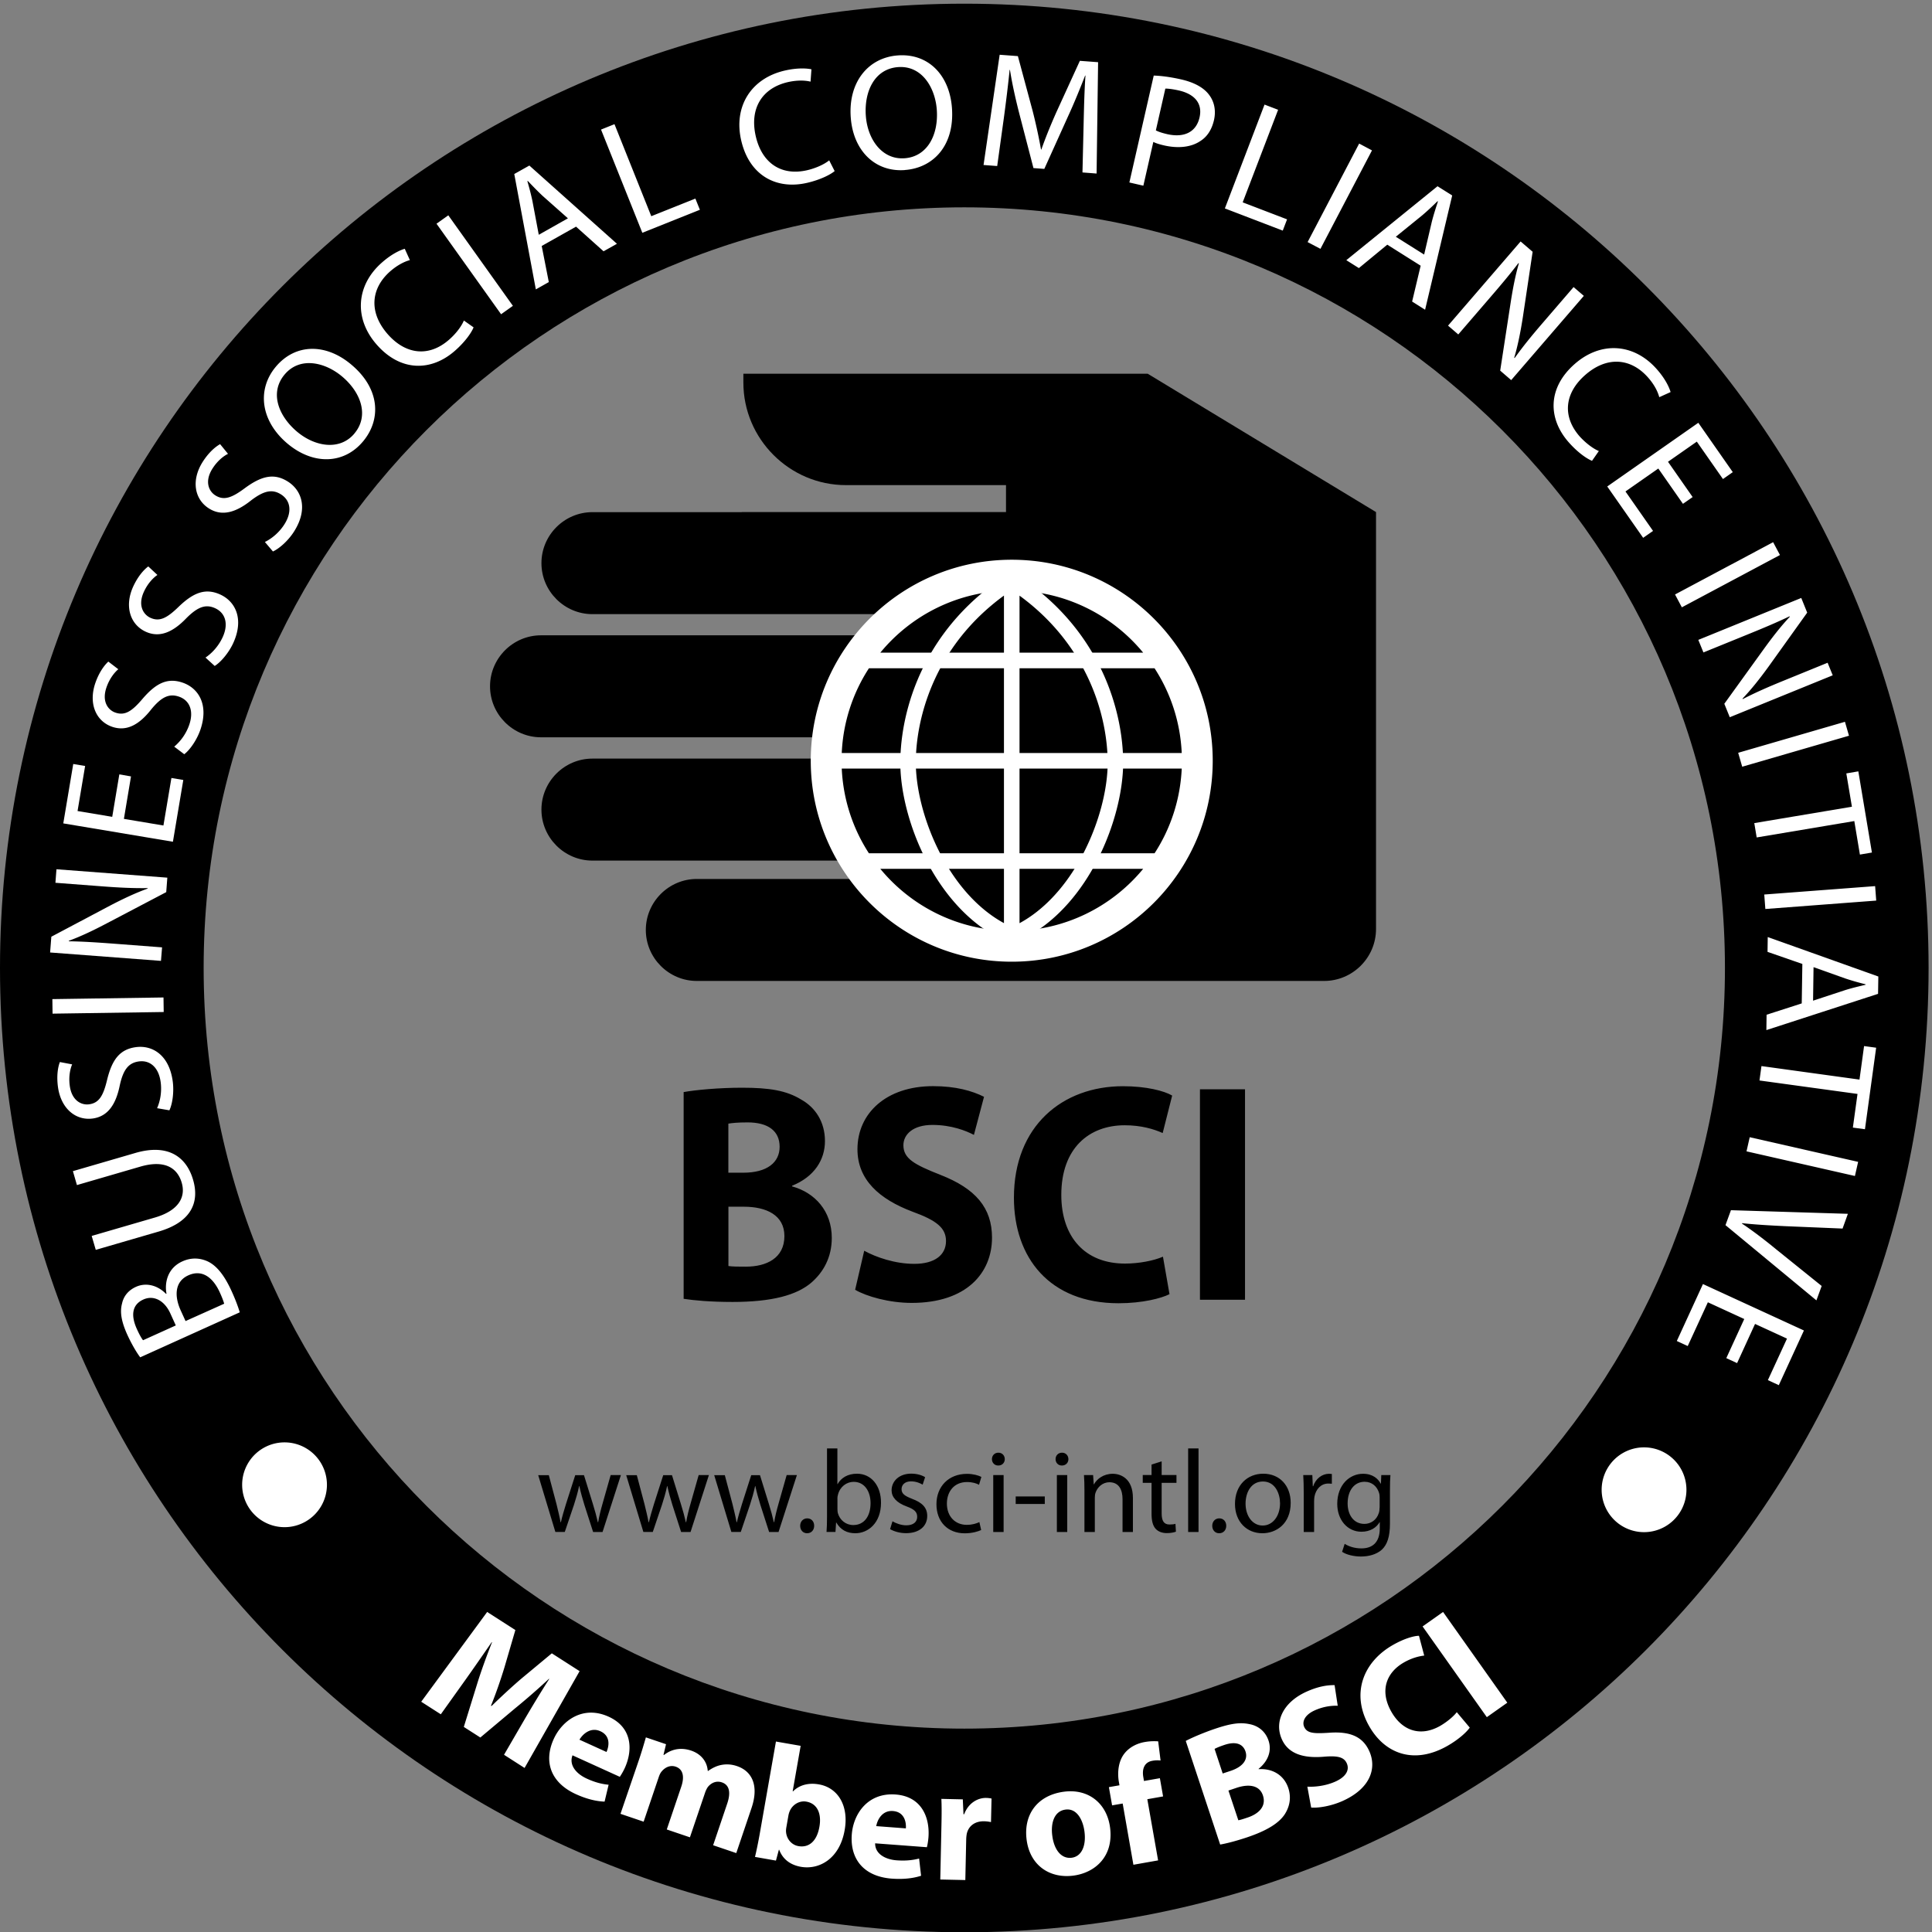
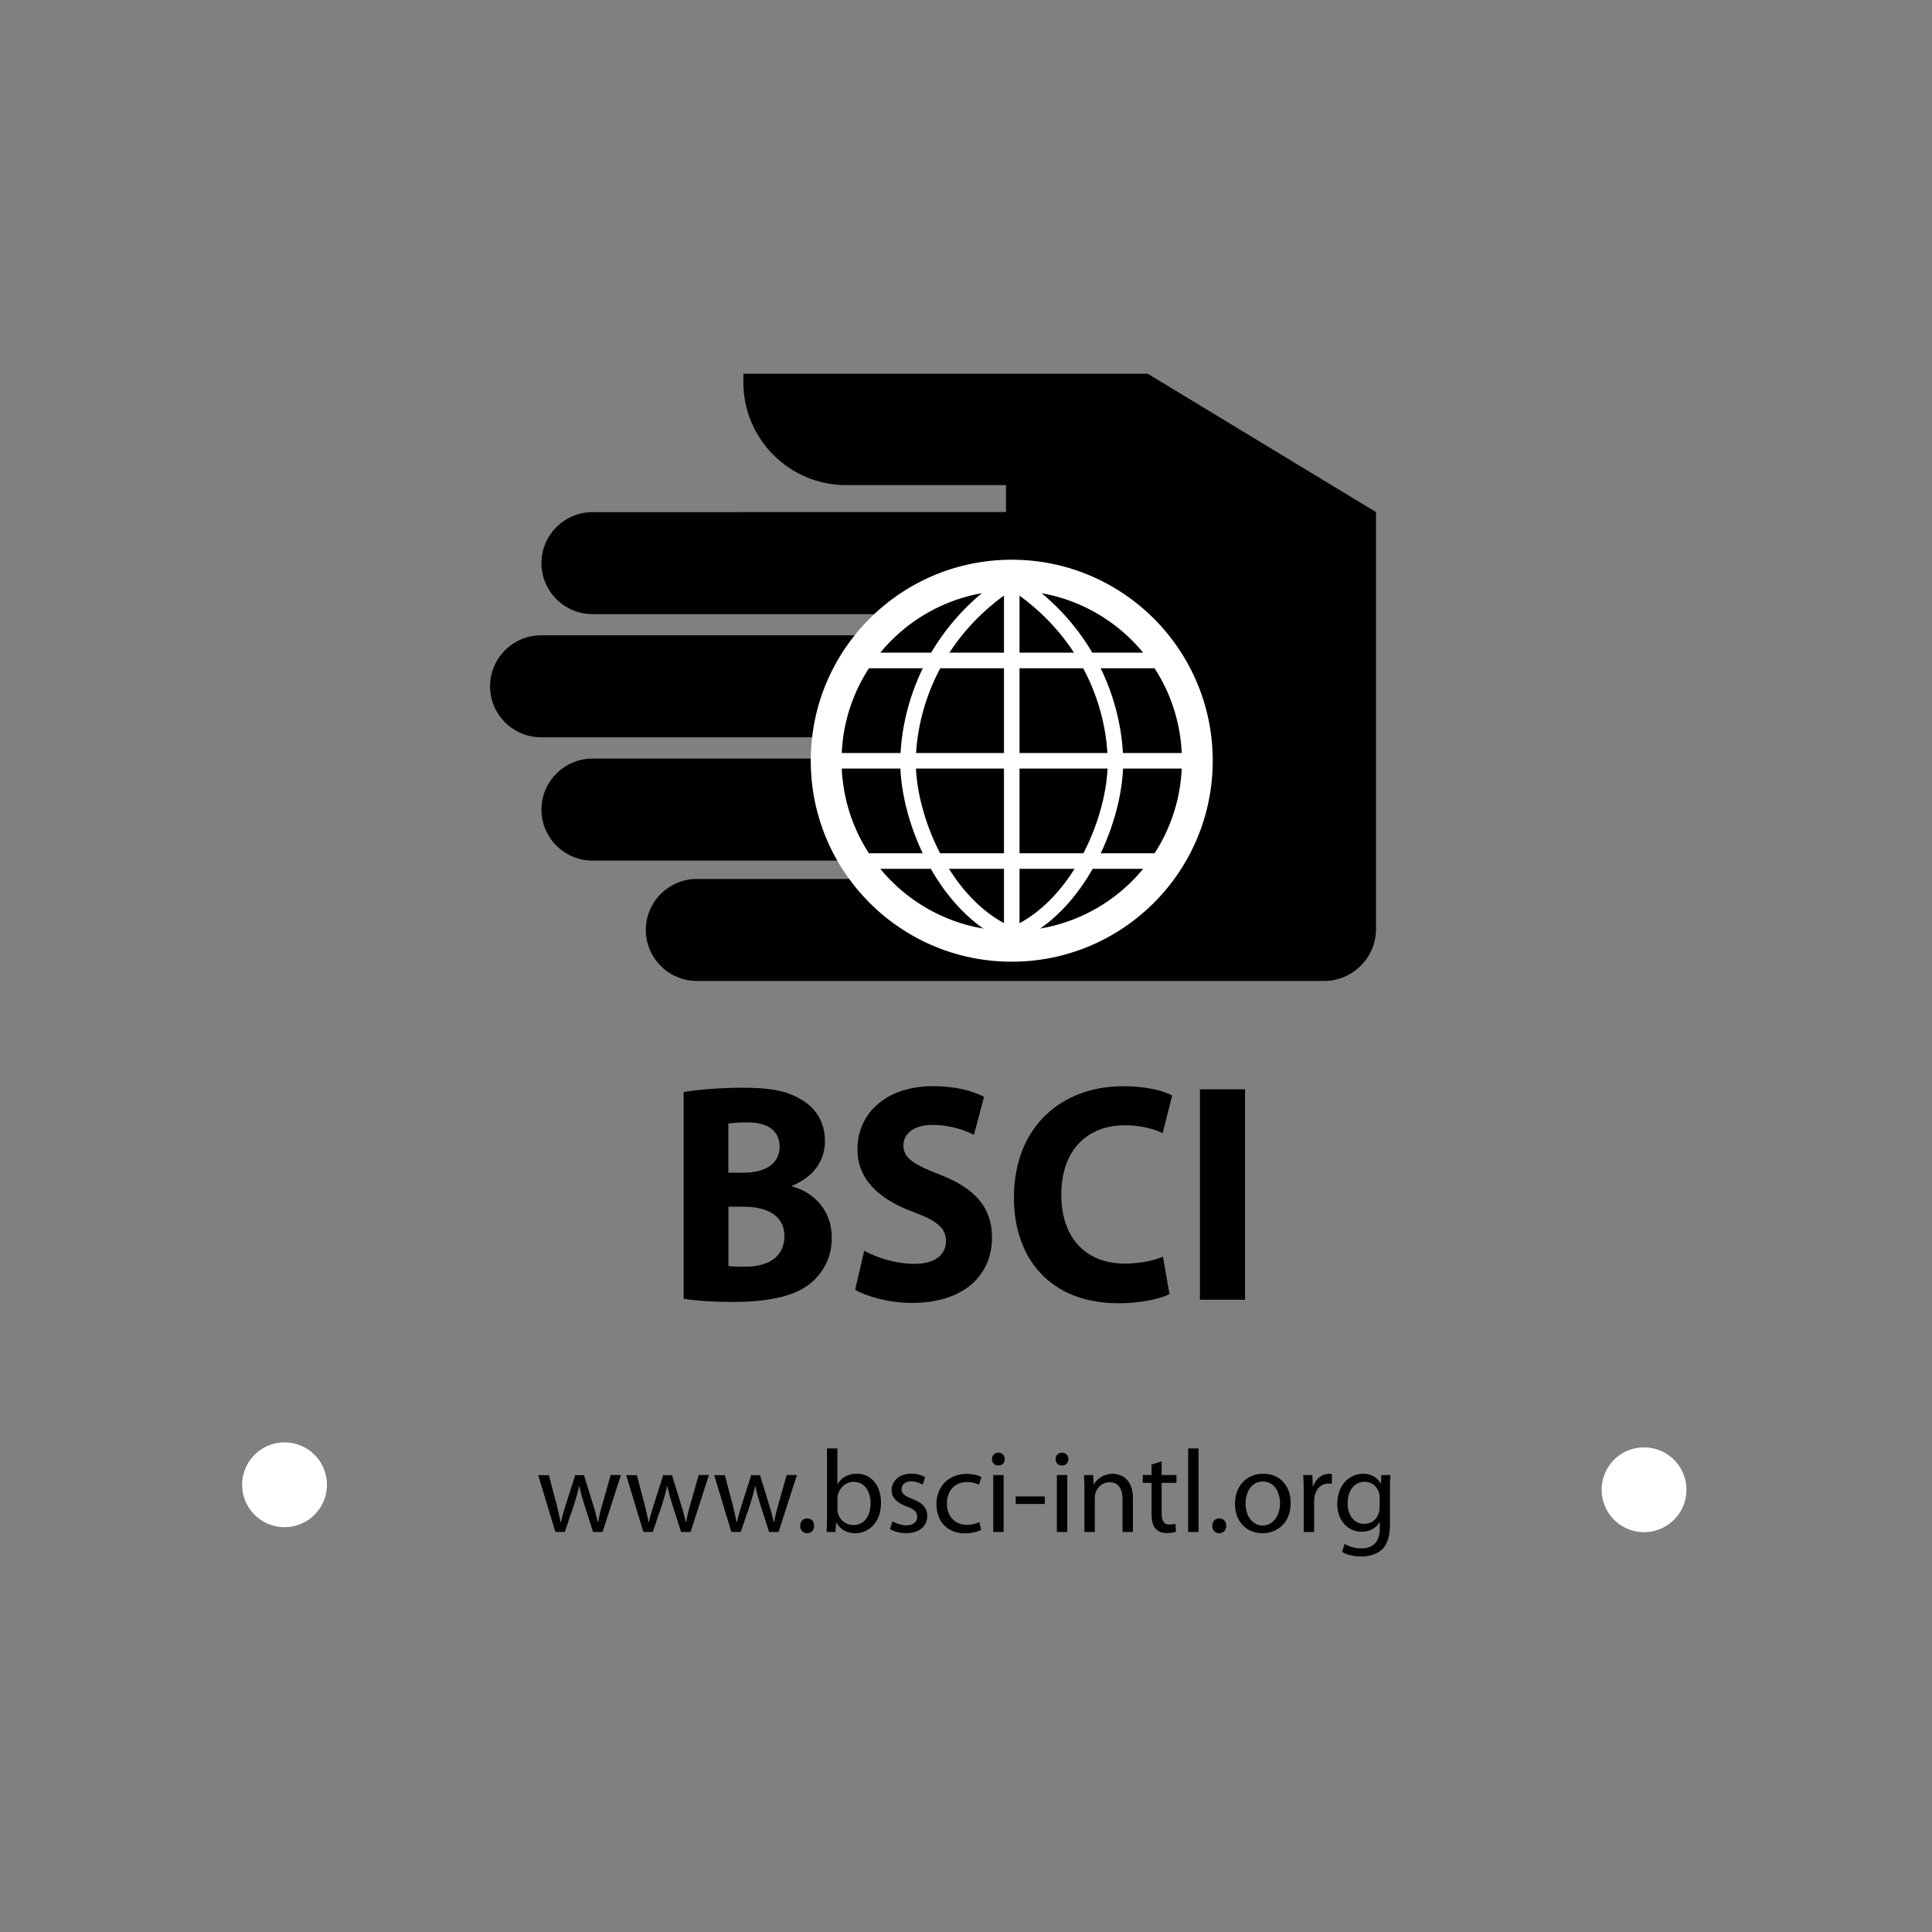
<svg xmlns="http://www.w3.org/2000/svg" viewBox="0 0 283 283" version="1.1" style="enable-background:new 0 0 283 283" y="0" x="0" id="Layer_1" xml:space="preserve">
  <rect x="0" y="0" width="283" height="283" fill="#808080" stroke="none" />
  <style>.st0,.st1{fill-rule:evenodd;clip-rule:evenodd;fill:#000}.st1{fill:#fff}</style>
-   <path class="st0" d="M141.25.54c78.01 0 141.25 63.24 141.25 141.25s-63.24 141.25-141.25 141.25S0 219.8 0 141.79 63.24.54 141.25.54zm0 29.83c-61.53 0-111.42 49.88-111.42 111.42 0 61.53 49.88 111.42 111.42 111.42 61.53 0 111.42-49.88 111.42-111.42S202.78 30.37 141.25 30.37z" />
-   <path class="st1" d="M35.12 192.23c-.2-.68-.57-1.73-1.17-3.05-1.09-2.42-2.29-3.9-3.69-4.48-1.07-.44-2.27-.51-3.55.07-2.2.99-2.62 3.17-2.32 4.73l-.07.03c-1.25-1.29-2.94-1.69-4.39-1.04-1.17.53-1.83 1.41-2.05 2.44-.34 1.24-.11 2.62.75 4.54.6 1.32 1.34 2.6 1.91 3.35l14.58-6.59zm-14.17 4.09c-.21-.28-.5-.75-.9-1.64-.88-1.94-.76-3.56.96-4.33 1.43-.65 3.05.06 3.95 2.06l.79 1.74-4.8 2.17zm6.23-2.81-.72-1.58c-.94-2.09-.87-4.22 1.13-5.12 2.16-.97 3.71.52 4.61 2.51.31.68.52 1.22.64 1.65l-5.66 2.54zm-13.15-10.43 9.21-2.68c4.87-1.42 5.98-4.36 5.05-7.56-.98-3.39-3.67-5.35-8.47-3.95l-9.14 2.66.59 2.04 9.28-2.7c3.43-1 5.4.06 6.07 2.36.61 2.09-.43 4.07-3.91 5.09l-9.28 2.7.6 2.04zm10.78-20.44c.46-.94.7-2.71.49-4.26-.52-3.81-2.95-5.33-5.42-4.99-2.37.33-3.47 1.87-4.18 4.74-.56 2.34-1.16 3.43-2.65 3.63-1.1.15-2.53-.51-2.83-2.71-.2-1.46.11-2.6.35-3.14l-1.8-.34c-.29.75-.5 2.02-.28 3.65.43 3.14 2.58 4.96 5.1 4.62 2.25-.31 3.41-2.13 3.96-4.88.51-2.29 1.28-3.27 2.79-3.48 1.63-.22 2.9.87 3.19 3 .2 1.44-.07 2.84-.52 3.85l1.8.31zM7.7 148.48l16.28-.24-.03-2.13-16.28.24.03 2.13zm16.04-9.71-6.94-.53c-2.7-.2-4.65-.33-6.71-.36l-.02-.07c1.82-.66 3.76-1.6 5.65-2.6l8.63-4.53.16-2.12-16.24-1.23-.15 1.98 6.82.52c2.51.19 4.48.29 6.67.26l.02.07c-1.72.62-3.5 1.45-5.5 2.49l-8.61 4.56-.18 2.31 16.24 1.23.16-1.98zm-6.26-25.34-1.04 6.22-5.08-.85 1.11-6.6-1.74-.29-1.46 8.7 16.06 2.69 1.52-9.05-1.74-.29-1.17 6.96-5.79-.97 1.04-6.22-1.71-.3zm9.51-2.95c.83-.63 1.85-2.1 2.36-3.58 1.25-3.63-.23-6.08-2.58-6.9-2.26-.78-3.94.1-5.87 2.34-1.56 1.84-2.59 2.53-4 2.04-1.05-.36-2.03-1.6-1.3-3.7.48-1.39 1.27-2.27 1.73-2.65l-1.46-1.12c-.59.54-1.36 1.57-1.9 3.13-1.03 2.99.06 5.59 2.46 6.42 2.15.74 4.01-.35 5.74-2.57 1.49-1.81 2.62-2.34 4.06-1.84 1.55.54 2.19 2.09 1.49 4.12a7.357 7.357 0 0 1-2.2 3.2l1.47 1.11zm4.46-12.93-1.35-1.23c.92-.61 1.9-1.65 2.51-2.97.9-1.95.41-3.56-1.08-4.25-1.38-.64-2.56-.22-4.22 1.44-1.94 2.03-3.9 2.94-5.97 1.99-2.3-1.06-3.14-3.76-1.82-6.63.69-1.49 1.55-2.45 2.2-2.93l1.34 1.25c-.5.33-1.37 1.13-1.98 2.46-.93 2.02-.07 3.34.94 3.81 1.36.63 2.46.04 4.18-1.64 2.14-2.05 3.9-2.75 6.07-1.76 2.26 1.04 3.49 3.63 1.89 7.12-.66 1.43-1.82 2.79-2.71 3.34zm8.53-16.77c.95-.43 2.28-1.62 3.11-2.95 2.05-3.25 1.16-5.98-.94-7.3-2.02-1.27-3.86-.8-6.25.95-1.93 1.44-3.09 1.88-4.36 1.08-.94-.59-1.61-2.02-.43-3.9.79-1.25 1.75-1.92 2.29-2.18l-1.16-1.42c-.7.39-1.68 1.22-2.56 2.61-1.69 2.68-1.21 5.46.93 6.81 1.92 1.21 3.98.57 6.18-1.19 1.87-1.42 3.09-1.68 4.37-.87 1.39.88 1.66 2.53.52 4.35-.77 1.23-1.88 2.13-2.88 2.62l1.18 1.39zm13.19-16.11-.02.02c-2.78 3.31-7.26 3.46-11.04.29-3.96-3.33-4.5-7.94-1.7-11.27 2.88-3.42 7.33-3.43 11.03-.32 4.29 3.58 4.39 8.11 1.73 11.28zm-1.26-1.16c-2.13 2.53-5.76 1.94-8.39-.27-2.7-2.27-4.08-5.7-1.83-8.38 2.25-2.68 5.93-1.8 8.41.28 2.83 2.38 3.97 5.79 1.82 8.35l-.01.02zm16.04-16.56c-.36.87-1.17 1.93-2.15 2.79-2.95 2.6-6.35 2.22-8.99-.77-2.81-3.19-2.52-6.7.34-9.22 1.02-.89 2.06-1.43 2.89-1.65l-.75-1.66c-.59.17-1.86.7-3.36 2.03-3.79 3.34-4.11 8.2-.74 12.02 3.53 4.01 8.02 3.91 11.46.88 1.49-1.31 2.41-2.64 2.72-3.42l-1.42-1zm-4.01-14.18 1.73-1.23 9.46 13.26-1.73 1.23-9.46-13.26zm20.44.43 4.03 3.61 1.96-1.1-12.83-11.46-2.21 1.24 3.16 16.9 1.9-1.07-1.04-5.29 5.03-2.83zm-5.46 1.19L78 29.5c-.21-1.02-.48-2.03-.75-2.96l.06-.04c.67.7 1.36 1.43 2.17 2.19l3.71 3.29-4.27 2.41zm15.17-.29-6.05-15.12 1.97-.79 5.39 13.48 6.46-2.58.66 1.64-8.43 3.37zm27.37-10.61c-.73.59-1.94 1.14-3.21 1.44-3.84.89-6.64-1.07-7.54-4.95-.96-4.14.97-7.09 4.69-7.95 1.32-.3 2.49-.28 3.33-.07l.13-1.81c-.6-.13-1.97-.26-3.92.19-4.92 1.14-7.51 5.26-6.37 10.22 1.2 5.2 5.2 7.26 9.67 6.22 1.93-.45 3.37-1.18 4.02-1.72l-.8-1.57zm11.11 1.41c4.12-.31 7.29-3.56 6.87-9.12-.37-4.82-3.49-8-7.95-7.66-4.34.33-7.26 3.94-6.87 9.1.37 4.91 3.61 8.01 7.92 7.69l.03-.01zm-.06-1.72c-3.3.25-5.42-2.76-5.68-6.18-.27-3.52 1.22-6.9 4.71-7.17 3.49-.26 5.43 2.98 5.68 6.21.28 3.69-1.37 6.89-4.69 7.14h-.02zm26.05 2.08 2.07.16.22-16.31-2.67-.2-3.49 7.63c-.88 1.99-1.59 3.76-2.15 5.36h-.05c-.31-1.72-.7-3.57-1.22-5.62l-2.17-8.06-2.67-.2-2.36 16.15 2 .15.96-6.93c.33-2.42.66-5.14.86-7.15h.05c.31 1.96.78 4.11 1.38 6.45l2.06 7.93 1.59.12 3.46-7.66c.99-2.15 1.8-4.18 2.52-6.01h.05c-.15 2-.22 4.78-.27 7.03l-.17 7.16zm6.87 1.47 2.05.47 1.46-6.41c.44.22 1 .38 1.62.52 2 .45 3.9.27 5.25-.64 1.01-.63 1.69-1.66 2.02-3.1.31-1.39.03-2.66-.67-3.61-.75-1.06-2.13-1.87-4.15-2.33-1.65-.37-2.98-.53-4.01-.56l-3.57 15.66zm5.27-13.75c.37-.01 1.07.07 1.97.27 2.26.51 3.52 1.86 3.04 3.95-.49 2.16-2.27 3.01-4.74 2.45-.68-.16-1.24-.33-1.66-.55l1.39-6.12zm8.72 17.55 8.48 3.25.63-1.65-6.5-2.49 5.19-13.56-1.99-.76-5.81 15.21zm19.67-9.5-7.55 14.43 1.88.99 7.55-14.42-1.88-1zm9.01 17.89-4.89-3.08-4.16 3.43-1.84-1.16 13.36-10.83 2.15 1.35-3.97 16.74-1.9-1.2 1.25-5.25zm-3.64-4.24 4.15 2.61 1.13-4.83c.28-1.08.59-2.03.89-2.95l-.06-.04c-.69.68-1.45 1.4-2.24 2.07l-3.87 3.14zm9.15 14.31 4.54-5.27c1.77-2.05 3.03-3.55 4.27-5.18l.07.03c-.55 1.86-.94 3.98-1.26 6.09l-1.48 9.63 1.61 1.39L232 43.34l-1.5-1.29-4.46 5.18c-1.64 1.9-2.9 3.44-4.17 5.21l-.07-.03c.52-1.75.91-3.68 1.26-5.9l1.44-9.63-1.76-1.51-10.63 12.33 1.5 1.29zm20.59 17.08-1 1.43c-.78-.31-2.11-1.23-3.42-2.72-3.03-3.44-3.13-7.94.88-11.46 3.83-3.37 8.68-3.04 12.02.75 1.33 1.5 1.86 2.77 2.03 3.36l-1.66.75c-.22-.84-.75-1.88-1.65-2.89-2.52-2.86-6.03-3.16-9.22-.34-2.99 2.63-3.38 6.03-.78 8.99.88.96 1.94 1.77 2.8 2.13zm13.74 6.74-3.61-5.17 4.22-2.95 3.83 5.48 1.44-1.01-5.05-7.23-13.34 9.33 5.26 7.52 1.45-1.01-4.04-5.78 4.81-3.36 3.61 5.17 1.42-.99zm11.79 6.61-14.37 7.66 1 1.88 14.37-7.66-1-1.88zm-10.21 16.15-.75-1.84 15.08-6.14.87 2.15-5.67 7.92c-1.32 1.82-2.55 3.36-3.81 4.68l.05.06c1.94-1 3.76-1.79 6.09-2.74l6.33-2.58.75 1.84-15.08 6.14-.8-1.97 5.7-7.9c1.25-1.73 2.56-3.44 3.9-4.85l-.05-.06c-1.86.89-3.66 1.65-6.17 2.67l-6.44 2.62zm20.73 10.16-15.64 4.54.59 2.04 15.64-4.54-.59-2.04zm-13.28 14.84.35 2.1 14.3-2.4.82 4.91 1.76-.3-1.99-11.89-1.76.3.82 4.88-14.3 2.4zm17.7 9.23-16.24 1.23.16 2.12 16.24-1.23-.16-2.12zm-10.75 17.18-5.15 1.66-.03 2.25 16.36-5.31.04-2.54-16.2-5.78-.03 2.17 5.1 1.77-.09 5.78zm1.73-5.31 4.69 1.67c.99.33 2 .61 2.93.84v.07c-.95.23-1.92.45-2.98.78l-4.71 1.55.07-4.91zm-7.63 14.49-.29 2.11 14.36 1.97-.68 4.93 1.77.24 1.64-11.94-1.77-.24-.67 4.91-14.36-1.98zm14.16 14.03-15.88-3.61-.47 2.07 15.88 3.61.47-2.07zm-19.43 9.27 13.32 11.02.77-2.11-6.62-5.33c-1.74-1.43-3.45-2.74-5.07-3.82l.02-.05c1.93.21 4.02.33 6.32.44l8.41.35.78-2.16-17.13-.53-.8 2.19zm1.7 20.21-1.58-.73 2.63-5.73-5.33-2.45-2.95 6.41-1.6-.74 3.83-8.34 14.79 6.8-3.68 8.01-1.6-.74 2.8-6.08-4.68-2.15-2.63 5.74zM73.83 257.04l3.01 1.93 8.06-14.18-4.07-2.61-4.37 3.63c-1.45 1.23-3.07 2.74-4.46 4.09l-.08-.05c.73-1.8 1.41-3.77 1.98-5.64l1.59-5.44-4.13-2.65-9.66 13.15 2.87 1.84 3.6-5.04c1.18-1.66 2.61-3.72 3.86-5.53l.04.03c-.8 2.01-1.61 4.25-2.2 6.16l-1.93 6.23 2.42 1.55 5.1-4.28c1.56-1.27 3.38-2.85 4.95-4.32l.04.03c-1.28 1.99-2.5 4.03-3.49 5.71l-3.13 5.39zm16.96 3.23-6.93-3.15c-.54 1.43.54 2.71 2.11 3.42 1.14.52 2.14.79 3.18.89l-.59 2.47c-1.31-.04-2.75-.43-4.2-1.09-3.65-1.66-4.78-4.72-3.25-8.08 1.24-2.73 4.3-4.97 8.04-3.27 3.48 1.58 3.57 4.88 2.36 7.54a9.37 9.37 0 0 1-.72 1.27zm-5.91-5.44c.49-.84 1.65-1.88 3.06-1.24 1.54.7 1.27 2.22.9 3.04l-3.96-1.8zm6.01 10.86 3.39 1.15 2.21-6.52c.1-.3.23-.61.44-.85.39-.48 1.15-.99 2.04-.69 1.12.38 1.3 1.51.83 2.91l-2.13 6.29 3.39 1.15 2.22-6.54c.1-.3.26-.63.42-.85.48-.58 1.21-.94 2.04-.66 1.12.38 1.33 1.5.78 3.12l-2.06 6.09 3.39 1.15 2.23-6.59c1.14-3.36.03-5.42-2.12-6.15-.82-.28-1.58-.31-2.31-.17-.66.13-1.29.43-1.93.88l-.05-.02c-.09-1.33-.95-2.46-2.42-2.96-1.9-.64-3.26.07-3.99.64l-.07-.02.37-1.56-2.95-1c-.3 1.02-.64 2.21-1.12 3.6l-2.6 7.6zm20.41 2.85 2.36-13.44 3.62.63-1.17 6.66.05.01c.87-.88 2.19-1.31 3.81-1.02 2.78.49 4.4 3.15 3.75 6.72-.74 4.19-3.74 5.82-6.41 5.35-1.36-.24-2.6-.97-3.17-2.49l-.05-.01-.43 1.59-3.07-.54c.19-.76.48-2.16.71-3.46zm4.18-2.56-.3 1.71c-.04.24-.06.46-.04.65.07.99.77 1.9 1.82 2.08 1.55.27 2.71-.75 3.07-2.85.32-1.81-.24-3.38-1.93-3.67-.98-.17-2.01.41-2.43 1.41-.09.22-.15.43-.19.67zm20.29 4.6c.07-.26.18-.81.23-1.44.22-2.92-1-5.99-4.8-6.28-4.1-.31-6.2 2.85-6.43 5.84-.28 3.69 1.83 6.17 5.83 6.48 1.59.12 3.08-.01 4.32-.42l-.29-2.52c-1.01.26-2.04.35-3.29.26-1.71-.13-3.17-.97-3.15-2.49l7.58.57zm-7.42-3.09c.17-.96.9-2.33 2.45-2.21 1.69.13 1.96 1.65 1.89 2.54l-4.34-.33zm9.38 7.82 3.67.08.13-5.99c.01-.29.04-.58.09-.82.27-1.13 1.2-1.83 2.55-1.8.41.01.7.06.99.12l.08-3.45c-.26-.05-.43-.08-.77-.09-1.16-.03-2.6.67-3.24 2.39h-.1l-.1-2.18-3.14-.07c.05 1.02.05 2.15.01 3.89l-.17 7.92zm18.12-12.86c-3.79.49-5.96 3.24-5.47 7.04.49 3.79 3.42 5.7 6.85 5.25 3.14-.41 5.93-2.77 5.37-7.06-.47-3.54-3.18-5.7-6.75-5.23zm.22 2.62c1.65-.22 2.55 1.47 2.78 3.2.28 2.13-.43 3.66-1.86 3.85-1.56.2-2.59-1.2-2.85-3.21-.24-1.73.2-3.61 1.93-3.84zm13.57 7.44-3.62.64-1.57-8.97-1.55.27-.47-2.67 1.55-.27-.08-.45c-.25-1.4-.09-3.03.77-4.16.78-1.02 1.96-1.55 3.03-1.73.79-.14 1.42-.13 1.95-.1l.35 2.81c-.33-.04-.72-.05-1.2.04-1.19.21-1.53 1.22-1.33 2.37l.1.59 2.33-.41.47 2.67-2.31.41 1.58 8.96zm9.09-2.32c.82-.14 2.14-.46 3.86-1.03 3.07-1.02 4.78-2.15 5.61-3.42.7-1.1.98-2.41.51-3.83-.66-1.97-2.41-2.89-4.33-2.76l-.02-.05c1.52-1.24 1.91-2.77 1.46-4.12-.47-1.42-1.58-2.22-2.85-2.44-1.37-.28-2.74-.06-4.87.65-1.77.59-3.55 1.36-4.41 1.82l5.04 15.18zm-.82-14.01c.26-.14.68-.33 1.46-.59 1.58-.53 2.68-.2 3.07.97.38 1.15-.33 2.22-2.19 2.84l-1.15.38-1.19-3.6zm2.03 6.1 1.19-.4c1.74-.58 3.35-.42 3.86 1.11.54 1.63-.65 2.71-2.23 3.24-.6.2-1.01.34-1.37.4l-1.45-4.35zm12.12 2.49-.56-3.06c1.09.06 2.71-.11 4.14-.76 1.54-.7 2.07-1.7 1.63-2.67-.42-.92-1.36-1.13-3.42-.95-2.86.23-5.11-.39-6.08-2.55-1.14-2.53.13-5.41 3.6-6.98 1.7-.77 3.06-.98 4.12-.96l.46 3.02c-.7-.03-1.97.04-3.4.69-1.45.66-1.85 1.66-1.51 2.41.43.95 1.43 1 3.7.85 3.06-.22 4.89.6 5.83 2.69 1.12 2.49.19 5.46-3.89 7.3-1.69.76-3.57 1.06-4.62.97zm21.33-13.97c-.49.64-1.44 1.43-2.42 2-2.83 1.62-5.53.79-7.15-2.04-1.8-3.15-.7-5.8 1.82-7.24 1.15-.66 2.2-.92 2.98-1.01l-.77-2.9c-.75.01-2.18.41-3.84 1.36-4.28 2.45-6.2 7.07-3.44 11.9 2.3 4.03 6.57 5.65 11.46 2.86 1.7-.97 2.85-2.07 3.26-2.67l-1.9-2.26zm-5.01-12.56 3-2.12 9.41 13.29-3 2.12-9.41-13.29z" />
  <path class="st0" d="m78.83 216.06 2.52 8.34h1.38l1.34-3.96c.29-.9.55-1.77.76-2.77h.03c.21.98.45 1.81.74 2.76l1.28 3.98h1.38l2.69-8.34h-1.5l-1.19 4.19c-.28.98-.5 1.86-.64 2.71h-.05c-.19-.84-.43-1.74-.74-2.72l-1.29-4.17h-1.28l-1.36 4.24c-.28.91-.55 1.81-.74 2.65h-.05c-.15-.86-.38-1.74-.6-2.67l-1.12-4.22h-1.56v-.02zm12.89 0 2.52 8.34h1.38l1.34-3.96c.29-.9.55-1.77.76-2.77h.03c.21.98.45 1.81.74 2.76l1.28 3.98h1.38l2.69-8.34h-1.5l-1.19 4.19c-.28.98-.5 1.86-.64 2.71h-.05c-.19-.84-.43-1.74-.74-2.72l-1.29-4.17h-1.28l-1.36 4.24c-.28.91-.55 1.81-.74 2.65H95c-.15-.86-.38-1.74-.6-2.67l-1.12-4.22h-1.56v-.02zm12.89 0 2.52 8.34h1.38l1.34-3.96c.29-.9.55-1.77.76-2.77h.03c.21.98.45 1.81.74 2.76l1.28 3.98h1.38l2.69-8.34h-1.5l-1.19 4.19c-.28.98-.5 1.86-.64 2.71h-.05c-.19-.84-.43-1.74-.74-2.72l-1.29-4.17h-1.28l-1.36 4.24c-.28.91-.55 1.81-.74 2.65h-.05c-.15-.86-.38-1.74-.6-2.67l-1.12-4.22h-1.56v-.02zm13.62 8.53c.62 0 1.03-.47 1.03-1.09 0-.64-.41-1.09-1.02-1.09-.6 0-1.03.47-1.03 1.09 0 .62.41 1.09 1 1.09h.02zm2.91-2.34c0 .74-.02 1.59-.07 2.15h1.31l.09-1.38h.03c.64 1.1 1.59 1.57 2.79 1.57 1.86 0 3.76-1.48 3.76-4.48 0-2.52-1.45-4.24-3.52-4.24-1.34 0-2.31.59-2.84 1.52h-.03v-5.22h-1.52v10.08zm1.52-2.69c0-.24.03-.45.09-.64.29-1.14 1.26-1.86 2.29-1.86 1.62 0 2.48 1.43 2.48 3.12 0 1.91-.93 3.21-2.53 3.21-1.09 0-1.98-.72-2.27-1.78-.03-.17-.05-.36-.05-.55v-1.5h-.01zm7.72 4.43c.59.34 1.43.59 2.34.59 1.95 0 3.1-1.03 3.1-2.52 0-1.24-.76-1.96-2.19-2.5-1.09-.43-1.57-.74-1.57-1.43 0-.62.48-1.14 1.38-1.14.78 0 1.38.29 1.71.48l.36-1.09c-.45-.29-1.19-.52-2.03-.52-1.77 0-2.88 1.1-2.88 2.45 0 .98.71 1.81 2.22 2.36 1.1.41 1.53.79 1.53 1.52 0 .71-.52 1.24-1.6 1.24-.76 0-1.55-.31-2.02-.59l-.35 1.15zm13.08-1.03c-.43.19-1 .4-1.86.4-1.65 0-2.9-1.19-2.9-3.12 0-1.72 1.03-3.15 2.95-3.15.83 0 1.4.21 1.76.4l.34-1.15c-.41-.22-1.21-.45-2.1-.45-2.72 0-4.48 1.88-4.48 4.45 0 2.55 1.64 4.26 4.15 4.26 1.12 0 2-.29 2.4-.48l-.26-1.16zm3.55 1.45v-8.34h-1.52v8.34h1.52zm-.78-9.74c.59 0 .95-.43.95-.93 0-.53-.38-.95-.93-.95-.57 0-.95.41-.95.95 0 .5.36.93.91.93h.02zm2.55 4.53v1.1h4.26v-1.1h-4.26zm7.55 5.21v-8.34h-1.52v8.34h1.52zm-.78-9.74c.59 0 .95-.43.95-.93 0-.53-.38-.95-.93-.95-.57 0-.95.41-.95.95 0 .5.36.93.91.93h.02zm3.3 9.74h1.52v-5.03c0-.24.03-.52.1-.71.28-.84 1.05-1.55 2.03-1.55 1.43 0 1.93 1.14 1.93 2.48v4.81h1.52v-4.98c0-2.86-1.79-3.55-2.95-3.55-1.38 0-2.34.78-2.76 1.55h-.03l-.09-1.36h-1.34c.05.69.07 1.38.07 2.26v6.08zm9.83-9.88v1.53h-1.29v1.15h1.29v4.53c0 .98.17 1.72.59 2.19.36.4.93.64 1.64.64.59 0 1.05-.1 1.34-.21l-.07-1.15c-.22.07-.47.1-.88.1-.84 0-1.14-.59-1.14-1.62v-4.48h2.17v-1.15h-2.17v-2l-1.48.47zm5.36 9.88h1.52v-12.24h-1.52v12.24zm4.55.18c.62 0 1.03-.47 1.03-1.09 0-.64-.41-1.09-1.02-1.09s-1.03.47-1.03 1.09c0 .62.41 1.09 1 1.09h.02zm6.33 0c1.98 0 4.14-1.34 4.14-4.45 0-2.53-1.62-4.27-4.02-4.27-2.29 0-4.14 1.64-4.14 4.43 0 2.64 1.76 4.29 4 4.29h.02zm.03-1.13c-1.47 0-2.5-1.38-2.5-3.21 0-1.59.78-3.24 2.55-3.24 1.79 0 2.5 1.78 2.5 3.19 0 1.9-1.09 3.26-2.53 3.26h-.02zm6.02.95h1.52v-4.46c0-.24.02-.48.05-.71.21-1.12.97-1.93 2.03-1.93.21 0 .36.02.52.03v-1.43c-.14-.02-.26-.03-.41-.03-1.02 0-1.95.71-2.33 1.83h-.05l-.07-1.64h-1.33c.05.78.07 1.62.07 2.6v5.74zm12.63-6.07c0-1 .02-1.69.07-2.27h-1.34l-.05 1.26h-.03c-.38-.71-1.15-1.45-2.6-1.45-1.93 0-3.77 1.59-3.77 4.41 0 2.33 1.48 4.08 3.55 4.08 1.29 0 2.21-.62 2.65-1.4h.03v.91c0 2.12-1.14 2.93-2.69 2.93-1.03 0-1.9-.31-2.45-.67l-.38 1.17c.67.45 1.77.69 2.77.69 1.05 0 2.22-.26 3.05-1 .79-.74 1.19-1.9 1.19-3.83v-4.83zm-1.52 2.5c0 .28-.03.57-.12.81-.31.98-1.15 1.57-2.1 1.57-1.62 0-2.46-1.38-2.46-3 0-1.95 1.03-3.17 2.48-3.17 1.12 0 1.84.72 2.12 1.62.07.21.09.43.09.67v1.5zM100.14 190.25c1.48.23 3.91.46 7.16.46 5.82 0 9.38-1.01 11.5-2.79 1.82-1.56 3.04-3.75 3.04-6.59 0-3.93-2.47-6.63-5.82-7.55v-.09c3.3-1.33 4.82-3.84 4.82-6.54 0-2.84-1.43-4.94-3.47-6.08-2.17-1.33-4.64-1.74-8.68-1.74-3.34 0-6.81.32-8.55.64v30.28zm6.55-25.66c.52-.09 1.35-.18 2.82-.18 2.99 0 4.69 1.24 4.69 3.57 0 2.29-1.82 3.8-5.34 3.8h-2.17v-7.19zm0 12.17h2.26c3.3 0 5.95 1.23 5.95 4.3 0 3.25-2.65 4.48-5.64 4.48-1.13 0-1.91 0-2.56-.09v-8.69h-.01zm18.57 12.17c1.65.96 4.95 1.92 8.29 1.92 8.03 0 11.76-4.39 11.76-9.56 0-4.35-2.39-7.18-7.55-9.19-3.82-1.51-5.43-2.38-5.43-4.35 0-1.56 1.39-2.97 4.25-2.97 2.82 0 4.95.87 6.08 1.46l1.48-5.58c-1.74-.87-4.12-1.56-7.47-1.56-6.86 0-11.07 3.98-11.07 9.24 0 4.48 3.21 7.32 8.07 9.15 3.52 1.28 4.9 2.38 4.9 4.3 0 2.01-1.61 3.34-4.64 3.34-2.82 0-5.6-.96-7.34-1.92l-1.33 5.72zm45.09-4.85c-1.35.59-3.52 1.01-5.56 1.01-5.86 0-9.33-3.89-9.33-10.06 0-6.86 4.08-10.2 9.29-10.2 2.39 0 4.25.55 5.56 1.14l1.39-5.49c-1.17-.69-3.78-1.37-7.21-1.37-8.85 0-15.97 5.81-15.97 16.33 0 8.78 5.21 15.46 15.32 15.46 3.52 0 6.29-.73 7.47-1.33l-.96-5.49zm5.42-24.52v30.83h6.6v-30.83h-6.6zM108.67 75.01H147.36v-3.95h-23.45c-8.26 0-15.02-6.76-15.02-15.02v-1.3h59.22l33.45 20.27v61.07c0 4.19-3.42 7.61-7.61 7.61H102.07c-4.11 0-7.47-3.36-7.47-7.47 0-4.11 3.36-7.47 7.47-7.47h23.49v-2.69H86.78c-4.11 0-7.47-3.36-7.47-7.47 0-4.11 3.36-7.47 7.47-7.47h34.37V108h-41.9c-4.11 0-7.47-3.36-7.47-7.47 0-4.11 3.36-7.47 7.47-7.47h47.23l4.85-3.1H86.78c-4.11 0-7.47-3.36-7.47-7.47 0-4.11 3.36-7.47 7.47-7.47h21.89z" />
  <path class="st1" d="M148.2 81.99c16.26 0 29.44 13.18 29.44 29.44s-13.18 29.44-29.44 29.44-29.44-13.18-29.44-29.44c0-16.25 13.18-29.44 29.44-29.44zm19.25 45.28h-38.5c4.57 5.55 11.5 9.09 19.25 9.09s14.68-3.54 19.25-9.09zm-40.17-2.28h41.84c2.34-3.6 3.77-7.85 3.98-12.41h-49.8c.21 4.56 1.64 8.81 3.98 12.41zm-3.98-14.69h49.8c-.21-4.57-1.64-8.81-3.98-12.41h-41.84a24.755 24.755 0 0 0-3.98 12.41zm5.65-14.7h38.5c-4.57-5.55-11.5-9.09-19.25-9.09s-14.68 3.54-19.25 9.09z" />
  <path class="st1" d="M147.06 87.24c-3.96 2.89-6.82 6.26-8.81 9.71-2.91 5.03-4.02 10.23-4.1 14.36-.08 4.36 1.44 10.19 4.41 15.22 2.12 3.6 4.98 6.77 8.5 8.69V87.24zm2.28-2.77c4.95 3.29 8.42 7.26 10.78 11.34 3.13 5.4 4.31 11 4.4 15.47.09 4.74-1.54 11.02-4.72 16.42-2.52 4.28-6.03 8.02-10.46 10.07v1.39h-2.28v-1.39c-4.42-2.05-7.94-5.8-10.46-10.07-3.19-5.4-4.82-11.68-4.72-16.42.09-4.47 1.27-10.07 4.4-15.47 2.36-4.08 5.84-8.05 10.78-11.34v-1.51h2.28v1.51zm0 50.76c3.52-1.91 6.38-5.09 8.5-8.69 2.97-5.04 4.5-10.86 4.41-15.22-.08-4.14-1.18-9.33-4.1-14.36-2-3.45-4.85-6.82-8.81-9.71v47.98zM41.68 211.28a6.21 6.21 0 1 1 0 12.42 6.21 6.21 0 1 1 0-12.42zm199.14.73a6.21 6.21 0 1 1 0 12.42 6.21 6.21 0 1 1 0-12.42z" />
</svg>